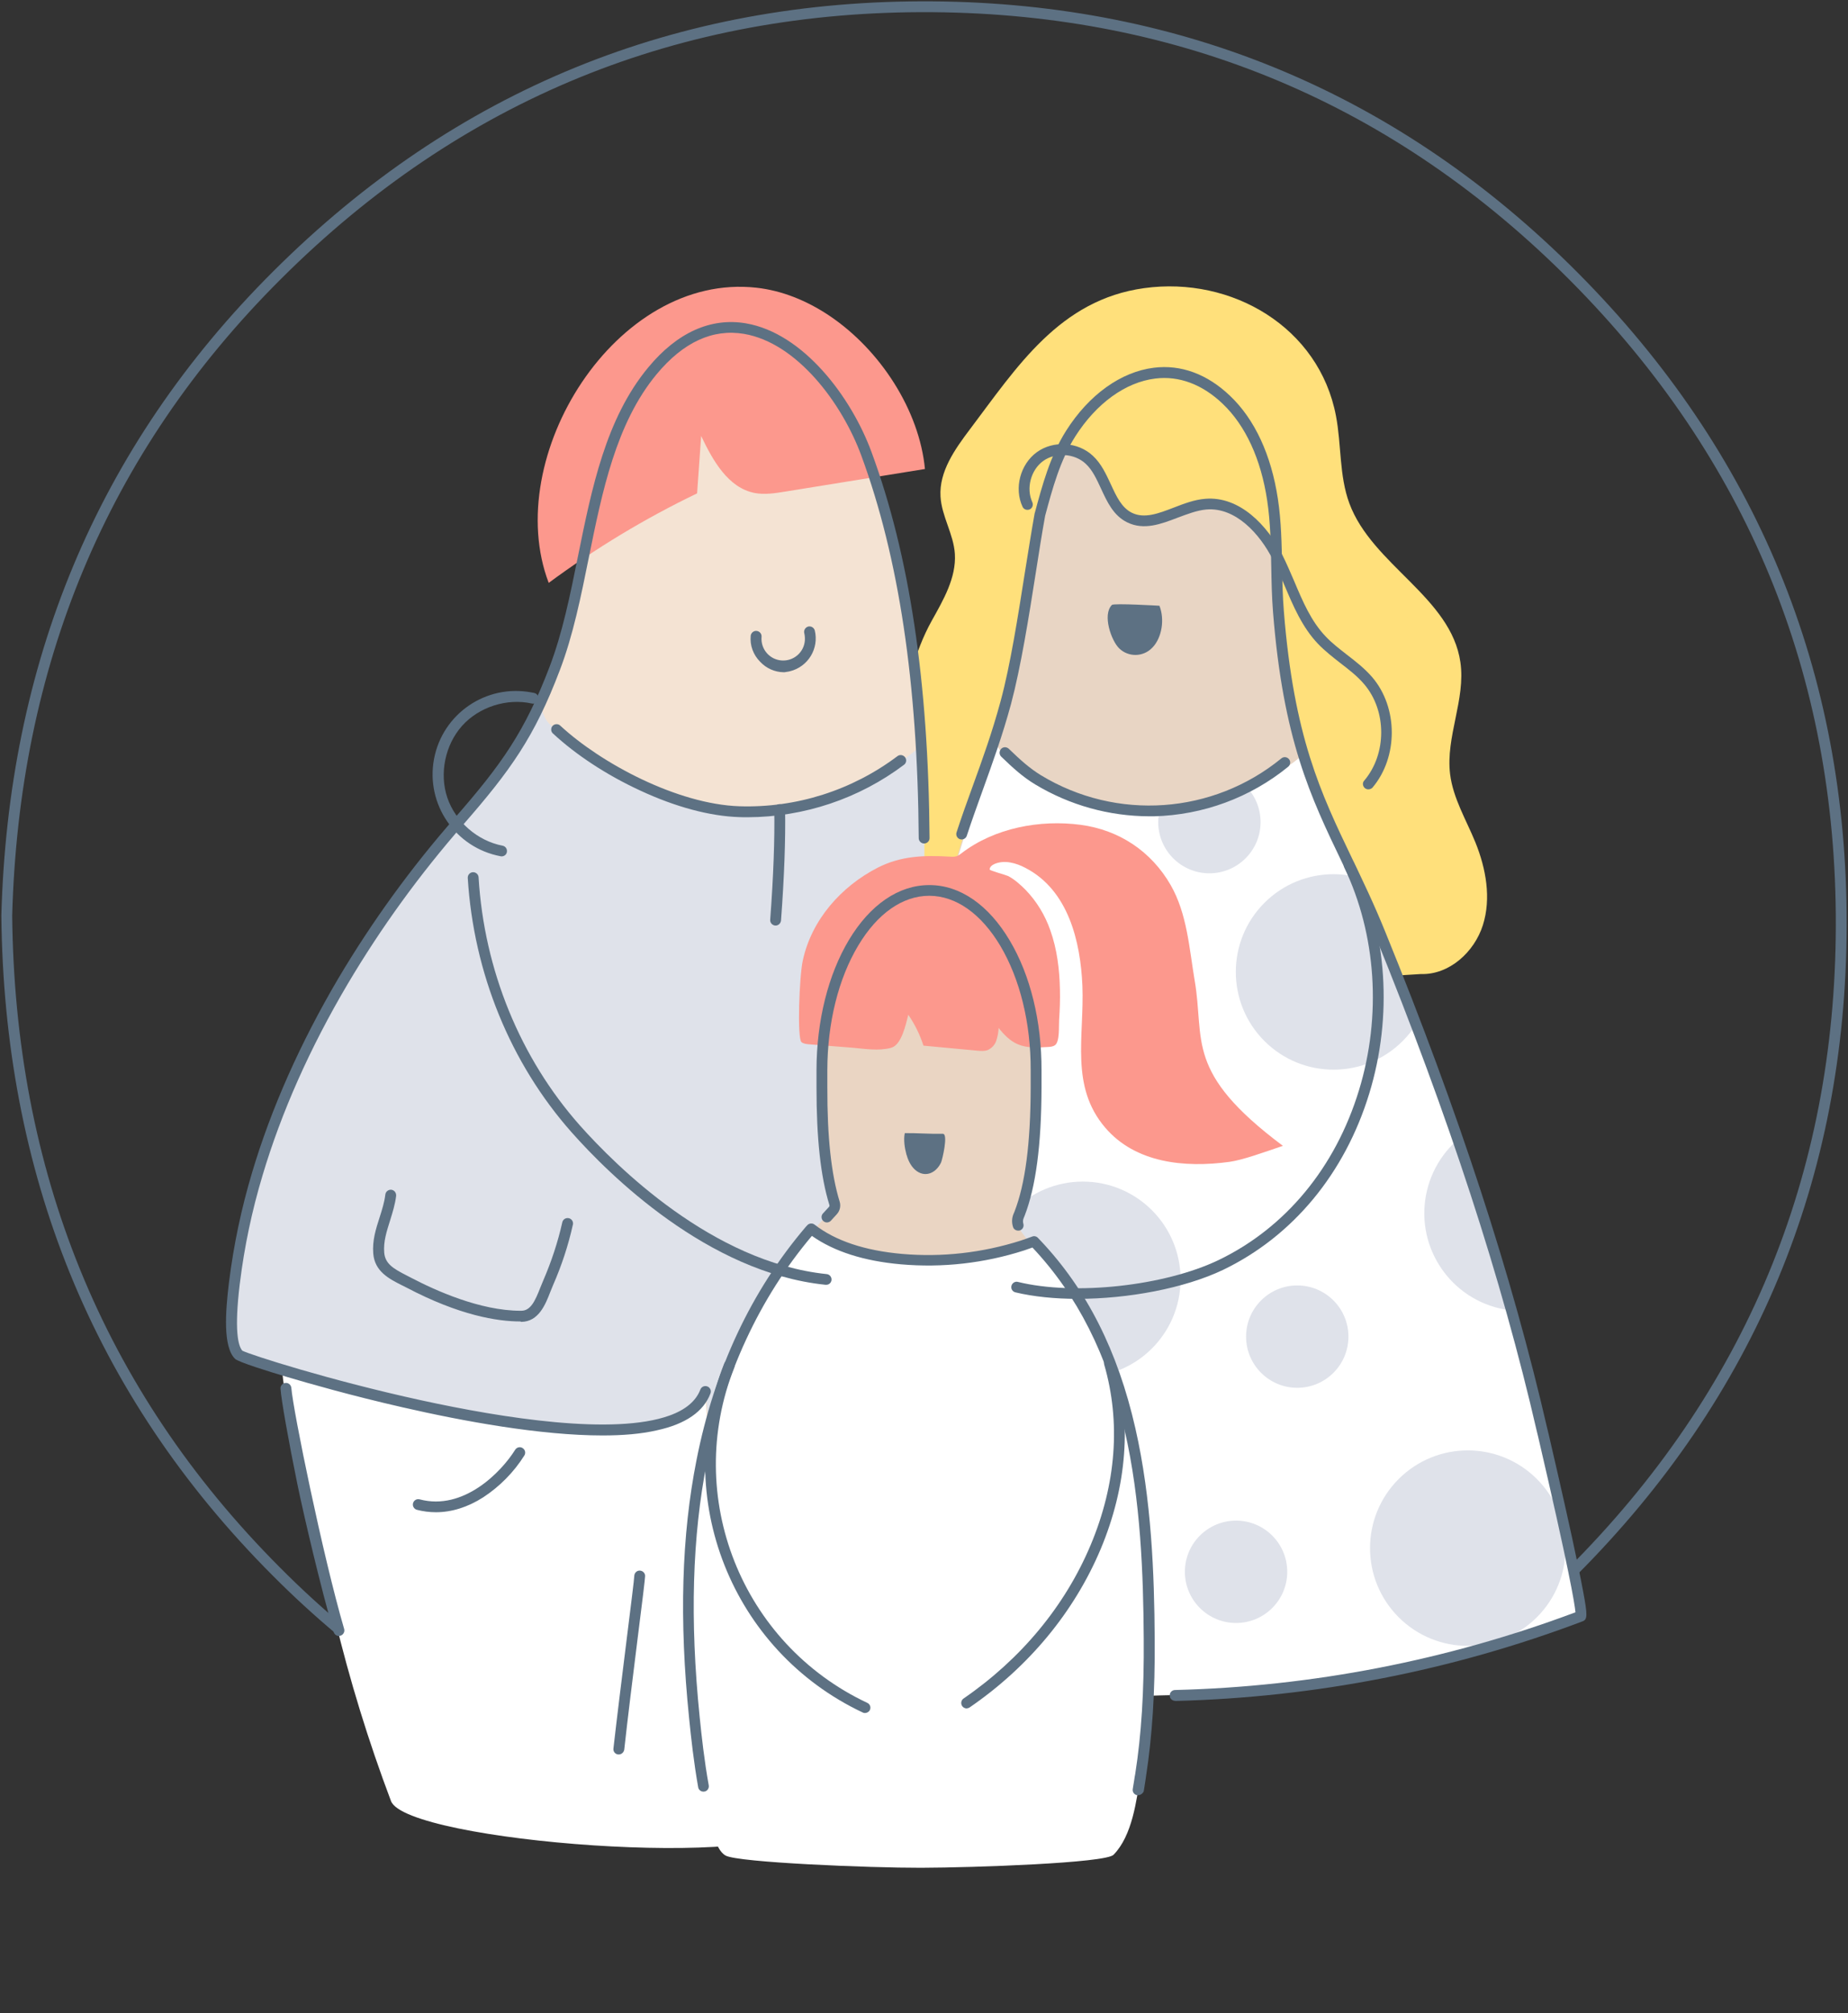
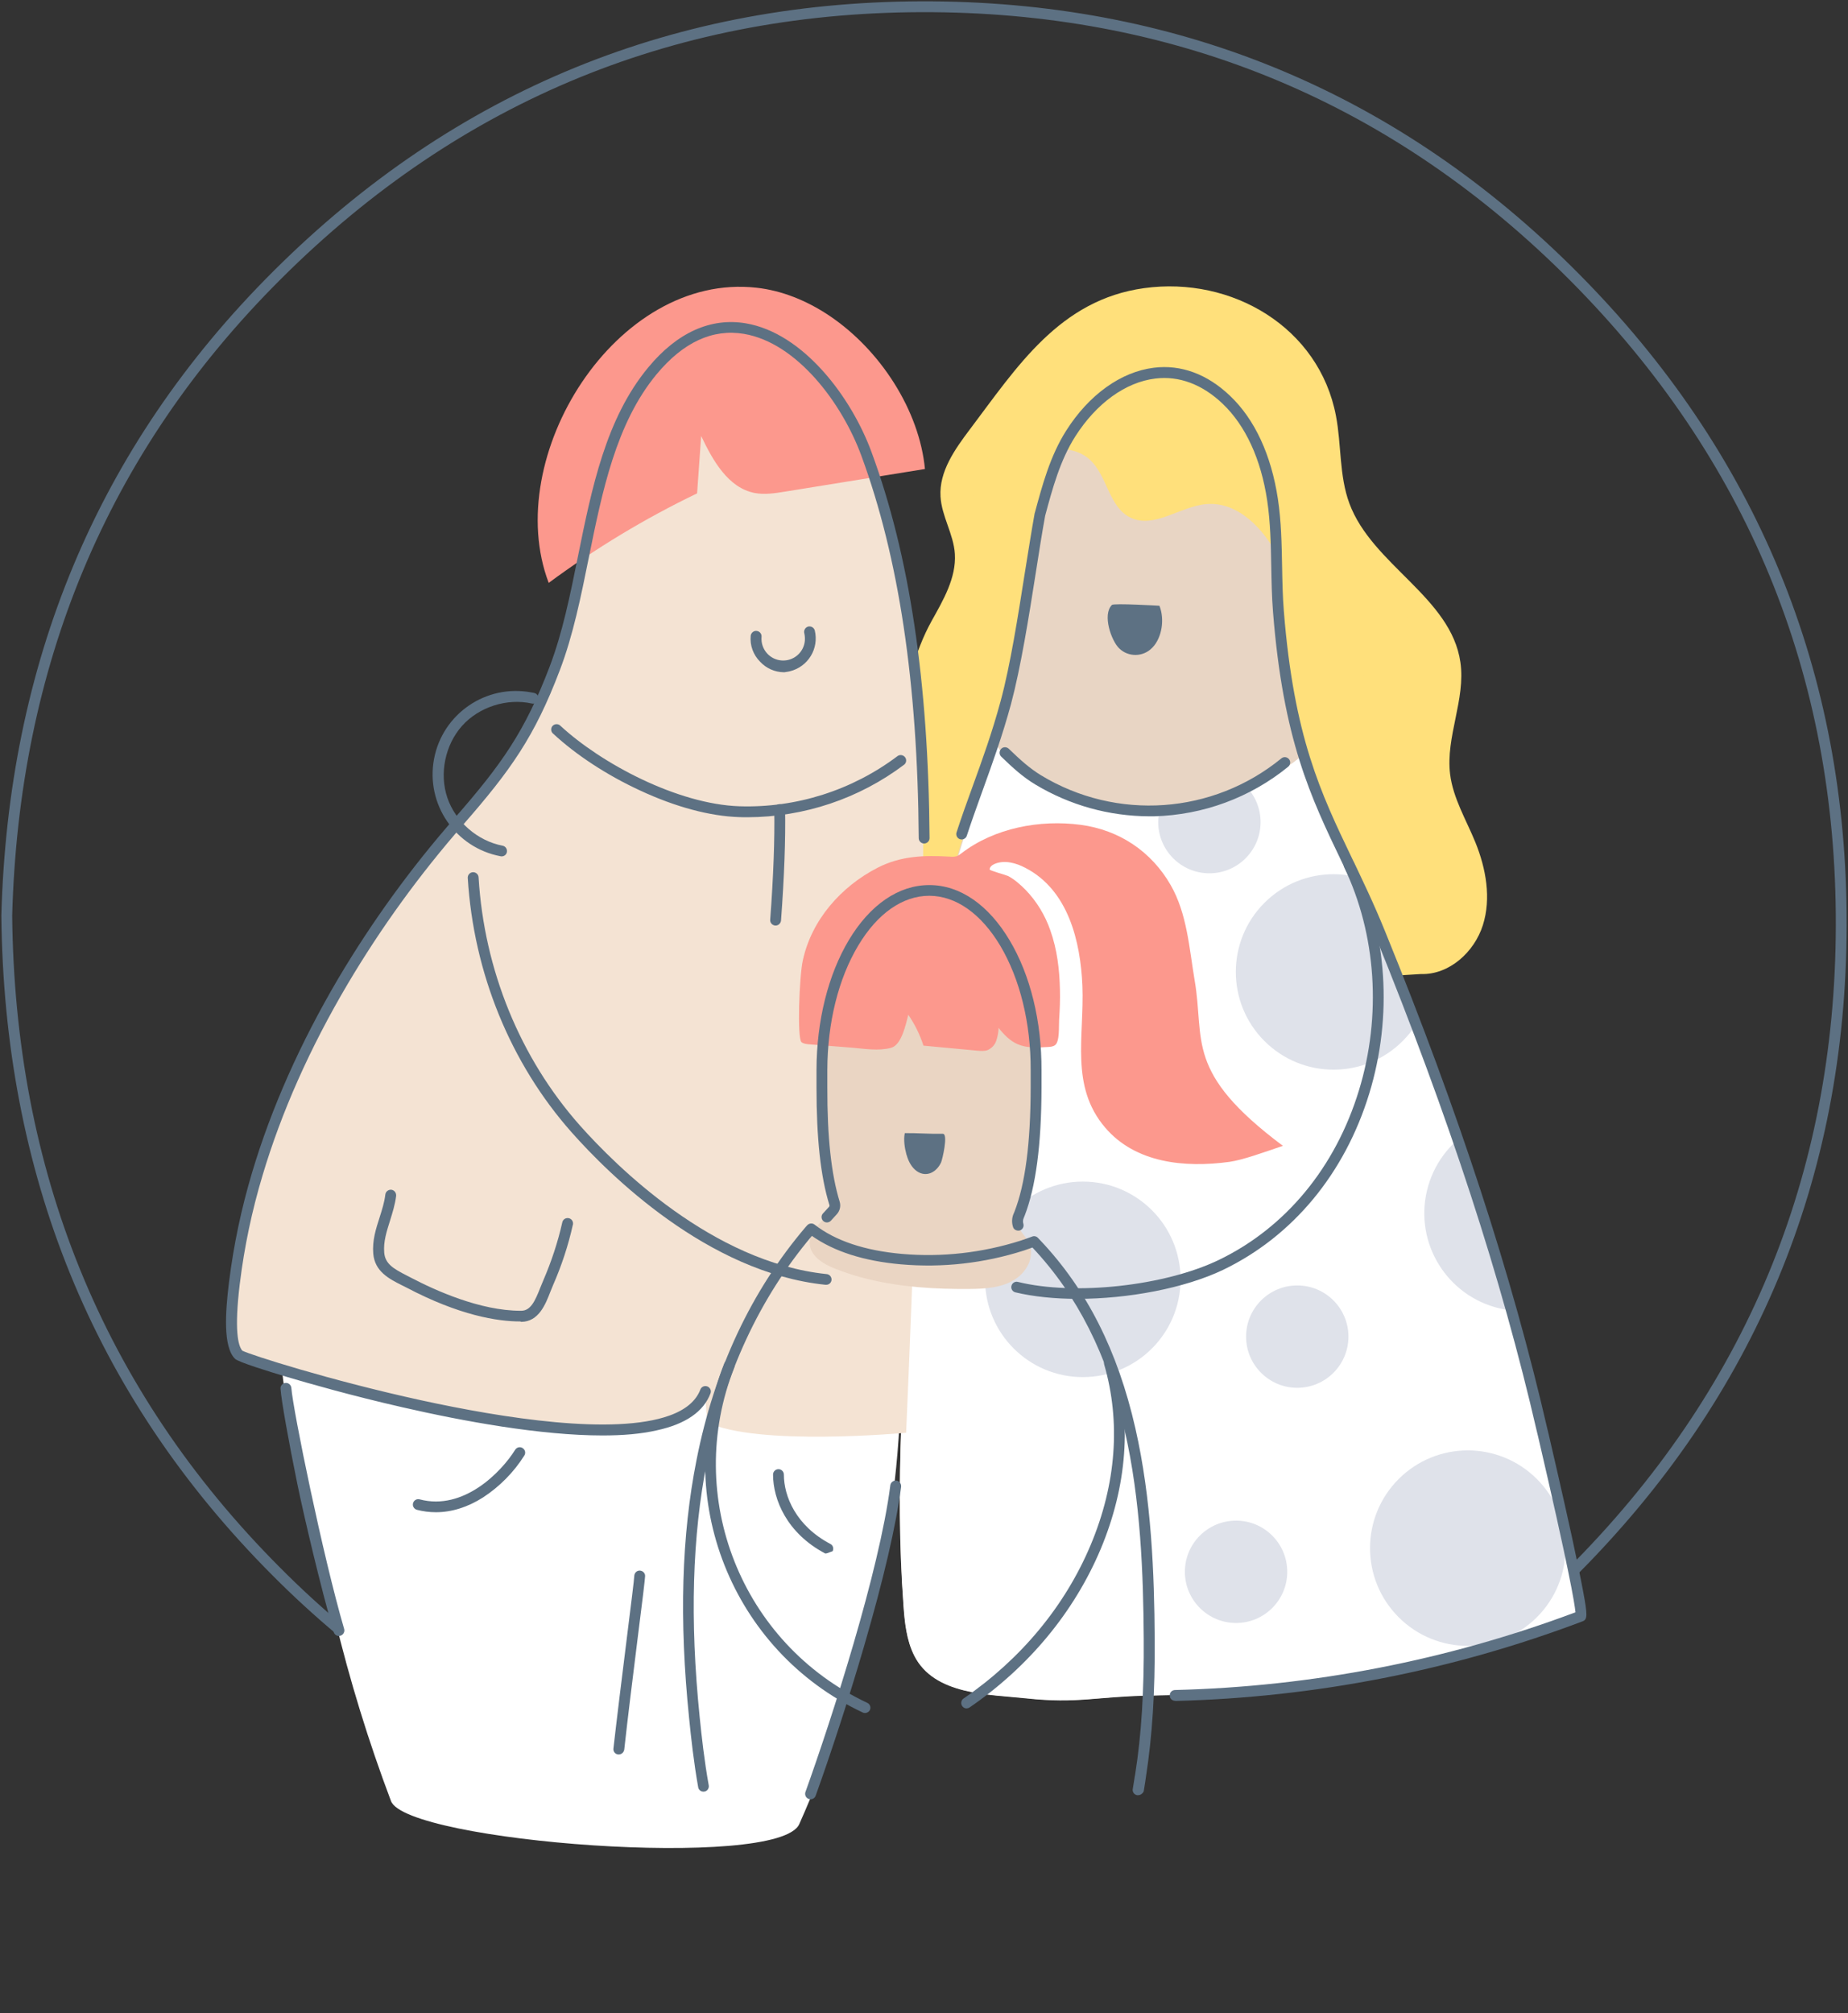
<svg xmlns="http://www.w3.org/2000/svg" xmlns:xlink="http://www.w3.org/1999/xlink" version="1.1" id="Layer_1" x="0px" y="0px" viewBox="0 0 1365 1486.8" style="enable-background:new 0 0 1365 1486.8;" xml:space="preserve">
  <rect x="0" y="0" width="1365" height="1486.8" fill="#333333" stroke="none" />
  <style type="text/css">
	.st0{fill:none;stroke:#5D7183;stroke-width:8;stroke-miterlimit:10;}
	.st1{fill:#FFE07B;}
	.st2{fill:#E8D5C4;}
	.st3{fill:#FFFFFF;}
	.st4{clip-path:url(#SVGID_2_);}
	.st5{fill:#DFE2EA;}
	.st6{fill:#5D7183;}
	.st7{fill:#F4E3D3;}
	.st8{fill:#FC988D;}
	.st9{fill:#EAD5C3;}
</style>
  <title>family</title>
  <g>
    <g id="Layer_3">
      <path class="st0" d="M302.2,1242.8c-35.1-24.3-67.9-51.7-98-82C71,1027.4,6.9,864.2,5,676.2C10,492.4,74.2,333.1,204.9,203    C338.3,70,501,3.5,689.1,5c184.3,1.5,343.5,68.6,473.6,199.4c131.3,132.1,197.8,293.1,197.3,479.2    c-0.4,185.7-67.3,346.1-198.8,477.5c-8.2,8.2-16.6,16.2-25,23.9" />
    </g>
    <g id="_2">
      <path class="st1" d="M688.3,741.7c-14.3-8.7-50.6-192.3-0.1-283.2c8.6-15.4,18.2-31.8,17.1-49.4c-0.9-14.6-9.8-27.8-10.6-42.4    c-1.1-18.4,10.6-34.9,21.7-49.6c34.8-46.1,66.2-95.7,128.8-104.3c64.6-8.9,129.2,28.9,141.6,94.4c4.1,21.4,2.3,44.1,9.9,64.6    c16.8,45.4,75.1,69.3,82,117.3c4,27.5-11,55.1-7.6,82.7c2.2,17.8,11.9,33.7,18.7,50.4c7.8,19.3,11.8,41.2,5.5,61.1    s-24.9,36.8-45.8,36.1L688.3,741.7z" />
      <path class="st2" d="M1092.7,887.9c6.5,19.9,54.5,191,68.5,261.2c6,30.2,6.1,44.5,6.1,44.5s-123.8,55.2-319.2,58.6    c-38.2,0.7-51.9,6.1-89.9,2c-27.8-3-68-2.2-82.8-31.5c-5.8-11.5-7.1-24.7-8-37.5c-6.4-88-0.3-176.2,7-264    c5.8-70.2,9.6-142.3,17.3-213c7.9-72.2,32.3-119.6,51.1-189.5C753.3,479.6,760.7,420,768,380c5.6-20.7,11.3-41.7,22.8-59.8    c26.4-41.7,74.4-63.6,115-25c20,19,30,46.5,34.1,73.8s3,55.1,4.4,82.6c3.5,71.1,33.3,152.3,69.1,223.2    C1049.8,747.4,1070.4,819.6,1092.7,887.9z" />
      <path class="st3" d="M1160.1,1149.2c-9.4-64.6-64.1-250.9-70.6-270.8c-22.3-68.4-53.9-148.4-84.4-222.7    c-13.5-32.9-33.6-63.1-43.6-97.7c-14.2,13.5-38,21.2-55,29.9c-65.7,33.6-156.8-3-172.3-42c-15.2,57.9-36,102.1-42.6,162.5    c-7.7,70.7-11.5,142.8-17.3,213c-7.2,87.8-13.4,176-7,264c0.9,12.8,2.2,26,8,37.5c14.8,29.2,55.1,28.5,82.8,31.5    c38,4.1,51.7-1.4,89.9-2c192.1-2.8,319.1-58.6,319.1-58.6S1164.6,1179.6,1160.1,1149.2z" />
      <g>
        <defs>
          <path id="SVGID_1_" d="M1161.2,1149.2c-10.6-61.3-35.1-147.5-52.7-210.4c-5.7-20.1-70.6-213.8-103.3-283.2      c-15.2-32.2-33.6-63.1-43.6-97.7c-14.2,13.5-38,21.2-55,29.9c-65.7,33.6-144.7-12-172.3-42c-15.2,57.9-36,102.1-42.6,162.5      c-7.7,70.7-11.5,142.8-17.3,213c-7.2,87.8-13.4,176-7,264c0.9,12.8,2.2,26,8,37.5c14.8,29.2,55.1,28.5,82.8,31.5      c38,4.1,51.7-2,89.9-2c180.1,0,319.1-58.6,319.1-58.6S1167.6,1186.5,1161.2,1149.2z" />
        </defs>
        <clipPath id="SVGID_2_">
          <use xlink:href="#SVGID_1_" style="overflow:visible;" />
        </clipPath>
        <g class="st4">
          <circle class="st5" cx="799.8" cy="944.9" r="72.2" />
          <ellipse transform="matrix(0.707 -0.707 0.707 0.707 -219.011 906.901)" class="st5" cx="985.2" cy="717.8" rx="72.2" ry="72.2" />
          <ellipse transform="matrix(0.23 -0.973 0.973 0.23 -5.63 1783.879)" class="st5" cx="1124.1" cy="895.5" rx="72.2" ry="72.2" />
          <circle class="st5" cx="958.2" cy="987.2" r="37.8" />
          <circle class="st5" cx="893.3" cy="607.2" r="37.8" />
          <circle class="st5" cx="913" cy="1160.9" r="37.8" />
        </g>
      </g>
      <path class="st1" d="M768.3,337.1c-10,7.2-13.1,19.7-10.7,31.3c2.2,10.4,5.3,22.4-7.3,27.9c-8.6,3.7-19.3,0.1-25.1-7.2    s-7.4-17.4-5.7-26.7s6.2-17.7,11.3-25.5c12.9-19.6,30-36.3,49.3-49.7c27.5-19.3,61-32.4,94.4-28.2c33.4,4.2,65.2,29.1,70.1,62.3    c1.3,8.6,0.8,17.5,2.6,26c2.4,10.9,8.4,20.6,14.9,29.8c15.5,22,33.8,41.9,54.3,59.4c16.5,14,35,27.1,44.7,46.5    c8.3,16.5,9,36.3,3.8,54s-16.1,33.5-29.5,46.2c-4.6,4.3-10.3,8.6-16.6,8.2c-3.9-0.3-8.2-3.7-8.9-7.7c-0.8-4.4,2.2-6,4.6-9.2    c5.1-6.9,8-15.9,9.3-24.3c2.4-16.7-1.8-34.5-12.8-47.5c-9.8-11.5-23.8-18.9-34.2-29.9c-16-16.9-22.2-40.6-32.7-61.4    s-29.7-41-52.9-39.1c-19.5,1.6-38.8,18.6-56.4,9.9c-15.8-7.8-16.8-30.6-29.7-42.6C795.2,330.4,779,329.4,768.3,337.1z" />
      <path class="st6" d="M848.8,602.9c-29.7-0.1-58.7-8.2-84.1-23.5c-9.3-5.6-16.6-12.3-25.1-20.5c-1.6-1.5-1.7-4-0.2-5.7    s4-1.7,5.7-0.2c0,0,0.1,0.1,0.1,0.1c8.4,8.1,15.1,14.2,23.7,19.5c55.9,33.9,127,28.9,177.6-12.5c1.7-1.4,4.2-1.1,5.6,0.6    s1.1,4.2-0.6,5.6l0,0c-28.1,22.9-63,35.7-99.2,36.6C851.1,602.9,850,602.9,848.8,602.9z" />
      <path class="st6" d="M826.7,478.9L826.7,478.9c6.8,6.6,17.7,6.4,24.3-0.4c0.1-0.1,0.3-0.3,0.4-0.4c6.8-7.2,9-20.6,5-30.7    c0,0-33.7-2-35.1-0.6C814,454.1,821,473.5,826.7,478.9z" />
-       <path class="st6" d="M1010.7,583c-2.2,0-4-1.8-4-4c0-0.9,0.3-1.8,1-2.5c16.7-19.7,16.7-51.6-0.1-71.2c-5-5.9-11.1-10.6-17.6-15.6    c-5.6-4.4-11.4-8.9-16.5-14.2c-11.7-12.3-18.3-28-24.7-43.1c-2.7-6.4-5.5-13-8.7-19.2c-9.6-19-27.5-38.7-49-36.9    c-6.9,0.6-14.1,3.4-21.1,6c-12.3,4.7-25,9.6-37.4,3.5c-10.2-5-14.8-15.1-19.3-24.8c-3.3-7.1-6.3-13.8-11.4-18.5    c-8.2-7.7-22.3-8.6-31.4-2s-12.7,20.2-8,30.4c0.9,2,0.1,4.4-1.9,5.3s-4.4,0.1-5.3-1.9c-6.4-13.7-1.7-31.4,10.5-40.3    s30.5-7.7,41.5,2.7c6.2,5.8,9.7,13.5,13.2,21c4.1,8.9,7.9,17.2,15.5,21c9.3,4.6,19.8,0.5,31-3.8c7.5-2.9,15.3-5.9,23.3-6.5    c25.5-2.1,46,19.9,56.8,41.3c3.2,6.4,6.1,13.2,8.9,19.7c6.4,15.2,12.5,29.5,23.2,40.7c4.6,4.9,10,9,15.6,13.4    c6.5,5,13.2,10.2,18.8,16.7c19.2,22.5,19.2,59.1,0.1,81.6C1013,582.5,1011.9,583,1010.7,583z" />
      <path class="st3" d="M207.1,995.7c2.9,58.8,26.6,142.4,40.2,199.6c11,45.8,24.9,90.9,41.5,134.9c11.2,30.2,286.4,51.4,301.6,17    c45.5-102.6,73.8-213.9,75-326.4L207.1,995.7z" />
      <path class="st6" d="M598.7,1328.9c-2.2,0-4-1.8-4-4c0-0.5,0.1-0.9,0.2-1.3c19.5-54.3,54.6-163.2,62.7-226.4    c0.2-2.2,2.1-3.8,4.3-3.7c2.2,0.2,3.8,2.1,3.7,4.3c0,0.1,0,0.2,0,0.3c-3.7,28.4-12.9,68.1-27.5,118.2    c-10.4,35.7-23.7,76.8-35.6,109.9C601.9,1327.9,600.4,1328.9,598.7,1328.9z" />
      <path class="st6" d="M457.1,1295.8h-0.5c-2.2-0.2-3.8-2.2-3.5-4.4c2.5-22.1,6.6-55.1,9.9-81.6c2.8-22.5,5.5-43.8,5.5-45.9    c0.1-2.2,1.9-4,4.1-3.9s4,1.9,3.9,4.1c-0.1,2.3-1.9,17.6-5.6,46.6c-3.3,26.5-7.4,59.4-9.8,81.5    C460.8,1294.2,459.1,1295.8,457.1,1295.8z" />
      <path class="st6" d="M322,1116.9c-4.8,0-9.5-0.6-14.1-1.8c-2.1-0.6-3.4-2.8-2.8-4.9c0.6-2.1,2.7-3.4,4.9-2.8    c32.4,8.6,60.3-20.2,70.5-36.6c1.2-1.9,3.6-2.5,5.5-1.3c1.9,1.2,2.5,3.6,1.3,5.5c0,0,0,0,0,0c-7.8,12.4-18.2,22.9-30.4,30.9    C345.5,1113.2,333.6,1116.9,322,1116.9z" />
-       <path class="st6" d="M609.6,1147.4c-0.6,0-1.3-0.2-1.9-0.5c-28.5-15-38.6-40-38.6-58.3c0-2.2,1.8-4,4-4l0,0c2.2,0,4,1.8,4,4    c0,16,8.9,37.8,34.3,51.2c2,1,2.7,3.4,1.7,5.4C612.5,1146.5,611.1,1147.4,609.6,1147.4L609.6,1147.4z" />
+       <path class="st6" d="M609.6,1147.4c-28.5-15-38.6-40-38.6-58.3c0-2.2,1.8-4,4-4l0,0c2.2,0,4,1.8,4,4    c0,16,8.9,37.8,34.3,51.2c2,1,2.7,3.4,1.7,5.4C612.5,1146.5,611.1,1147.4,609.6,1147.4L609.6,1147.4z" />
      <path class="st7" d="M520.6,1026.7c-23.9,73.1-338.8-20.5-344.2-25.9c-8.9-8.8-4.6-42.5-3.3-53.6c3.4-27.1,9-53.9,16.8-80.1    c14.8-50,36.9-97.7,63.3-142.5c24.9-41.9,53.5-81.4,85.7-118.1c34.3-39.2,52.1-63.9,70.7-112.9c26.2-69.1,23.8-161.4,72.1-219.8    c61.6-74.4,133.6-5.1,158,61.2c34.1,92.5,42.2,192.4,42.2,290.3c0,150.7-12.6,432.9-12.6,432.9s-110.2,10.3-147-7.8L520.6,1026.7z    " />
-       <path class="st5" d="M405.6,534.4c-3.5-3.4-4.6-8.5-6.6-12.9c-15.2,32.7-32.1,54.8-59.5,86.2c-32.1,36.6-60.8,76.2-85.7,118.1    c-26.5,44.8-48.5,92.5-63.3,142.5c-7.8,26.2-13.5,53-16.8,80.1c-1.3,11.2-5.6,44.8,3.3,53.6c5.4,5.3,320.2,99,344.2,25.9l2,23.8    c36.7,18.1,147,7.8,147,7.8s12.6-282.2,12.6-432.9c0-20.2-1.1-55.6-1.9-76C665.6,561.7,548,671.7,405.6,534.4z" />
      <path class="st6" d="M384.3,976c-16.8,0-44.9-4.4-84.2-25.1l-3.4-1.7c-9.3-4.7-19.9-10.1-21-23.3c-0.8-9.8,2-18.4,4.7-26.8    c1.8-5.7,3.5-11,4.2-16.7c0.2-2.2,2.1-3.8,4.3-3.7c2.2,0.2,3.8,2.1,3.7,4.3c0,0.1,0,0.2,0,0.3c-0.8,6.4-2.7,12.4-4.5,18.2    c-2.5,8-5,15.5-4.3,23.7s6.7,11.8,16.7,16.9c1.2,0.6,2.3,1.2,3.5,1.8c17.2,9,50.5,24.2,80.5,24.2h0.5c6.9,0,10.2-7.1,14.1-17.1    c0.7-1.8,1.4-3.5,2.1-5.1c6-13.9,10.8-28.3,14.1-43c0.4-2.2,2.5-3.6,4.7-3.2c2.2,0.4,3.6,2.5,3.2,4.7c0,0.1,0,0.2-0.1,0.3    c-3.4,15.3-8.3,30.1-14.6,44.5c-0.6,1.5-1.3,3.1-2,4.9c-3.6,9.3-8.6,22.1-21.5,22.2L384.3,976z" />
      <path class="st6" d="M552.1,603.6c-2,0-4.1,0-6.1-0.1c-21.7-0.7-47.2-7.5-73.5-19.8c-24.4-11.3-47.1-26.2-64-41.9    c-1.7-1.4-1.8-4-0.4-5.6s4-1.8,5.6-0.4c0.1,0.1,0.1,0.1,0.2,0.2c29.9,27.7,86.4,58,132.4,59.5c42,1.3,83.1-11.8,116.7-37.1    c1.8-1.3,4.3-0.8,5.6,1c1.2,1.7,0.9,4.1-0.8,5.4C634.5,589.9,593.9,603.5,552.1,603.6z" />
      <path class="st8" d="M612.2,232.9c38.2,25.5,66.9,70.4,71,113.5l-103.3,16.7c-7.5,1.2-15.1,2.4-22.5,1    c-19.6-3.8-30.9-24-39.5-42.1c-1,14.1-2,28.3-3,42.4c-38.5,18.5-75.2,40.7-109.6,66.1c-35.3-92.8,49.5-229.6,153.5-218    C577.6,214.6,595.8,222,612.2,232.9z" />
      <path class="st6" d="M572.9,683.6h-0.3c-2.2-0.2-3.9-2.1-3.7-4.3c2.4-32.2,3.4-59.5,3-81.3c0-2.2,1.7-4,3.9-4.1c0,0,0,0,0,0h0.1    c2.2,0,4,1.7,4,3.9c0.4,22-0.6,49.6-3,82C576.7,681.9,575,683.6,572.9,683.6z" />
      <path class="st6" d="M445.1,1060.2c-45.8,0-102.9-10.5-147.8-20.8c-37.7-8.6-69.4-17.7-84.9-22.3c-13.5-4-36.4-11.1-38.8-13.5    c-9-8.9-7.1-34.7-4.5-56.2l0.1-0.7c3.4-27.3,9.1-54.3,17-80.7c14.1-47.3,35.5-95.5,63.7-143.4c25-42.1,53.8-81.8,86.1-118.6    c34.4-39.4,51.7-63.6,70-111.7c9.5-25,15.1-52.6,21-81.9c10.1-49.8,20.5-101.3,51.8-139c21.3-25.8,46.2-37,72.1-32.6    c42.4,7.2,77.8,54.3,92.8,95c28.1,76.2,42.1,169.5,42.9,285.2c0,2.2-1.8,4-4,4l0,0c-2.2,0-4-1.8-4-4    c-0.8-114.8-14.7-207.2-42.4-282.5c-14.2-38.6-47.4-83.2-86.6-89.9c-23.2-3.9-44.9,6.1-64.6,29.8c-30,36.2-40.2,86.7-50.1,135.5    c-5.7,28.3-11.6,57.5-21.4,83.1c-18.7,49.3-36.4,74-71.4,114.1c-31.9,36.5-60.5,75.8-85.2,117.5c-27.9,47.2-49.1,94.9-63,141.6    c-7.8,26-13.4,52.5-16.7,79.4l-0.1,0.7c-4.1,34-1.3,45.7,1.9,49.3c6.2,3.1,64.3,21.8,132,36.6c61,13.3,142.4,26.1,183.5,11.3    c12-4.3,19.6-10.8,22.8-19.2c0.8-2.1,3.1-3.1,5.2-2.3c2,0.8,3.1,3.1,2.3,5.1c-5.1,13.5-18.4,22.7-39.6,27.3    C473.5,1059.1,459.9,1060.2,445.1,1060.2z" />
      <path class="st6" d="M370.5,632.5c-0.3,0-0.5,0-0.8-0.1c-33.4-6.3-55.4-38.5-49.1-71.9c6.3-33.4,38.5-55.4,71.9-49.1    c0.7,0.1,1.4,0.3,2.1,0.4c2.2,0.5,3.5,2.6,3,4.8c-0.5,2.2-2.6,3.5-4.8,3l0,0c-18.3-4.1-39,2.5-51.5,16.5s-16.9,35.2-10.9,53    s22.4,32,40.8,35.5c2.2,0.4,3.6,2.5,3.2,4.7C374.1,631.2,372.4,632.5,370.5,632.5L370.5,632.5z" />
      <path class="st6" d="M578.8,496.5c-6.6-0.1-12.8-2.9-17.3-7.7c-5.1-5.1-7.7-12.1-7-19.3c0.3-2.2,2.3-3.8,4.5-3.5    c2.2,0.3,3.8,2.3,3.5,4.5l0,0c-0.7,8.9,5.9,16.6,14.7,17.3c8.9,0.7,16.6-5.9,17.3-14.7c0.1-1.8,0-3.6-0.4-5.3    c-0.6-2.1,0.6-4.3,2.7-5c2.1-0.6,4.3,0.6,5,2.7c3.3,13.5-4.9,27-18.4,30.3c-0.9,0.2-1.9,0.4-2.8,0.5    C580,496.5,579.3,496.5,578.8,496.5z" />
      <path class="st9" d="M641.5,944.8c24.2,5.9,49.5,7.4,74.5,7.2c11.9-0.1,24.5-0.8,34.3-7.5c4.5-3,8-7.3,10-12.4    c2-5.6,1.8-12-1.7-16.8c-3.7-5-9.2-10.4-6.3-17.2c0.2-0.5,0.4-1,0.6-1.5c7.7-19.8,12.2-49.2,12.3-93.1c0-2.9,0-11.3,0-13.1    c0.1-73.2-35.2-132.5-78.9-132.6S607.2,716.8,607,790c0,1.7,0,10.1,0,13.1c-0.1,40.6,3.7,68.8,10.3,88.5c-8.3,9-26,21-16.5,34.5    c3.9,5.5,10.3,8.6,16.5,11.1C625.2,940.3,633.3,942.9,641.5,944.8z" />
-       <path class="st3" d="M848.7,1209.9c-0.7-102.1-9.4-212.9-83.2-291.1l-1.9-2c-2.9,1.1-5.7,2.1-8.6,3c-28.8,9.2-59.2,12.6-89.3,10    c-23.2-2-47.9-7.9-66.6-22.4l-1,1.1c-86.3,101.2-98.1,233-85.2,360c2.4,23.5,5.3,47.1,10.6,70.2c1.8,8,4.1,27.2,12.5,31.8    c9.3,5.1,106.6,9.1,144.3,9c39.2-0.1,136.3-3.5,142.2-9.6c13.9-14.2,17-40.2,19.9-58.8C847.5,1277.5,848.9,1243.6,848.7,1209.9z" />
      <path class="st6" d="M840.6,1325.9c-0.2,0-0.4,0-0.6,0c-2.2-0.3-3.7-2.4-3.3-4.6c0.4-2.3,0.7-4.6,1.1-6.8c0.2-1.4,0.4-2.8,0.7-4.2    c4.6-29.2,6.6-61.2,6.3-100.4c-0.3-46.9-2.2-101.9-14.1-153.6c-12.7-55.7-35-99.7-68-134.8l-0.1-0.1c-2.2,0.8-4.3,1.5-6.3,2.2    c-29.3,9.4-60.2,12.9-90.9,10.2c-27.3-2.4-49.4-9.5-65.7-21c-38.7,45.9-64.7,102-77.5,166.8c-10.9,55.2-12.7,116.8-5.4,188.5    c1.4,13.9,3.4,32.2,6.7,50.5c0.4,2.2-1.1,4.3-3.2,4.6c-2.2,0.4-4.3-1.1-4.6-3.2c0,0,0,0,0,0c-3.3-18.6-5.3-37-6.7-51    c-7.4-72.5-5.6-134.9,5.5-190.8c13.2-66.9,40.4-124.8,80.7-172.1l0.1-0.1l1-1.1c1.4-1.5,3.8-1.7,5.4-0.4    c15.3,11.9,37.1,19.2,64.5,21.6c29.6,2.6,59.4-0.8,87.7-9.8c2.7-0.9,5.6-1.9,8.5-3c1.5-0.6,3.2-0.2,4.3,1l1.3,1.4l0.6,0.6    c34.1,36.1,57,81.4,70,138.5c12,52.5,14,108,14.3,155.4c0.3,39.7-1.8,72-6.4,101.7c-0.2,1.4-0.4,2.8-0.6,4.2    c-0.3,2.2-0.7,4.5-1.1,6.9C844.2,1324.5,842.5,1325.9,840.6,1325.9z" />
      <path class="st8" d="M648.4,640.8c17.1-8.7,34.2-9.2,53.2-8.1c1.7,0.2,3.4,0.1,5-0.3c1.3-0.5,2.5-1.3,3.6-2.2    c24.3-18.7,58-25,88-21c28.5,3.8,52.2,19.6,66.5,44.5c12.2,21.3,13.7,46.7,17.7,70.3c7.7,44.7-7.8,67.7,65.2,122.3    c-15,5.1-29.6,10.4-39.3,11.8c-33.3,4.6-69.7,0.9-92-25.3c-26.1-30.6-15.3-67.3-16.8-104.7c-1.4-32.8-10.4-70.7-42.1-87.1    c-7-3.7-15.5-6-22.8-2.9c-1.8,0.8-3.6,2.2-3.6,4.1c0,0.8,11.9,4,13.6,4.8c4.8,2.5,9.1,6.4,12.9,10.2c8.2,8.5,14.4,18.7,18.3,29.9    c5,14,6.8,29,7.1,43.7c0.2,7.5-0.1,15.1-0.6,22.6c-0.3,4.1,0.6,16.1-3.1,18.6c-1.6,1.1-3.5,1.2-5.4,1.3    c-7.5,0.5-15.3,0.9-22.2-2.1c-5.7-2.5-10.1-7.1-14-12c-0.1,3.2-0.7,6.3-1.7,9.4c-1,3.1-3.3,5.5-6.2,6.9c-2.5,1-5.3,0.7-8,0.5    l-39.6-3.7c-2.6-8.1-6.4-15.8-11.2-22.8c-1.8,6.9-4.9,22.3-12.7,24.4c-9.2,2.5-19.6,0.7-28.9-0.1l-31.8-2.5c-2-0.2-4-0.4-5.5-1.6    c-3.3-2.8-1.6-49,1-60.4C599.5,679.3,621.3,654.7,648.4,640.8z" />
      <path class="st6" d="M752,908.9c-1.8,0-3.4-1.2-3.8-2.9c-1-3.2-0.8-6.6,0.5-9.6c0.2-0.5,0.4-0.9,0.6-1.4c8-20.5,11.9-50.5,12-91.6    v-13.1c0.1-34.7-7.9-67.2-22.4-91.7c-14.2-23.8-32.8-36.9-52.4-37h-0.1c-19.6,0-38.3,13-52.5,36.8c-14.6,24.4-22.7,56.9-22.8,91.7    v13.1c-0.1,36.5,2.9,64.1,9.1,84.3c1,3.2,0.2,6.8-2.1,9.3l-4.3,4.7c-1.5,1.7-4,1.8-5.6,0.4c-1.7-1.5-1.8-4-0.4-5.6    c0.1-0.1,0.1-0.1,0.2-0.2l4.3-4.7c0.4-0.4,0.5-1,0.3-1.5c-6.5-21-9.5-49.3-9.5-86.7V790c0.1-36.1,8.6-70.1,23.9-95.7    c15.7-26.2,36.8-40.6,59.4-40.6h0.1c22.6,0,43.7,14.6,59.3,40.9c15.3,25.7,23.6,59.7,23.5,95.8v13.1c-0.1,42.2-4.2,73.1-12.5,94.5    c-0.2,0.5-0.4,1.1-0.7,1.7c-0.6,1.3-0.6,2.9-0.2,4.2c0.6,2.1-0.6,4.3-2.7,4.9C752.7,908.9,752.4,908.9,752,908.9z" />
      <path class="st6" d="M669.5,852.6c0,0.2,0.1,0.4,0.2,0.5c1.3,4.8,3.8,9.3,7.5,11.9c6.9,4.8,14.4,1,17.9-6.4    c0.9-2,5.5-21.3,1.3-21.2c-9.4,0.2-18.8-0.6-28.1-0.5C667.3,841.8,668.2,847.8,669.5,852.6z" />
      <path class="st6" d="M638.9,1265.2c-0.6,0-1.2-0.1-1.7-0.4c-96.7-45.6-141.4-158.5-102.2-257.9c0.8-2,3.2-3,5.2-2.2    c2,0.8,3,3.1,2.2,5.2c-37.7,95.6,5.2,204,98.2,247.8c2,0.9,2.9,3.3,1.9,5.3C641.9,1264.3,640.4,1265.2,638.9,1265.2L638.9,1265.2z    " />
      <path class="st6" d="M714,1261.8c-2.2,0-4-1.8-4-4c0-1.3,0.6-2.6,1.7-3.3c42.5-29.2,75-68.4,93.9-113.4s22.3-90.9,10-133.3    c-0.6-2.1,0.6-4.3,2.7-5c2.1-0.6,4.3,0.6,5,2.7l0,0c12.8,44.2,9.2,92.1-10.3,138.6c-19.5,46.3-52.9,86.8-96.7,116.9    C715.6,1261.5,714.8,1261.7,714,1261.8z" />
      <path class="st6" d="M610,948.9h-0.4c-87-9-160-81.7-187.3-112.5c-45.3-51.1-72.5-117.9-76.8-188c-0.1-2.2,1.6-4.1,3.8-4.2    s4.1,1.6,4.2,3.8c4.1,68.4,30.7,133.4,74.8,183.2C455,861.2,526.2,932.2,610.4,941c2.2,0.1,3.9,2,3.8,4.2    C614.1,947.4,612.2,949.1,610,948.9L610,948.9L610,948.9z" />
      <path class="st6" d="M795.9,959.3c-16.7,0-32.5-1.6-45.9-4.8c-2.1-0.5-3.5-2.7-2.9-4.8c0.5-2.1,2.7-3.5,4.8-2.9    c41.8,10.3,108.2,3,148.1-16.1c49.5-23.8,86.4-68.4,103.8-125.5c16.8-55,12.8-115-10.9-164.6c-1-2-0.1-4.4,1.9-5.3    c2-1,4.4-0.1,5.3,1.9c24.6,51.4,28.7,113.5,11.3,170.4c-18.1,59.2-56.5,105.5-108,130.3C874.9,951.5,833.2,959.3,795.9,959.3z" />
      <ellipse transform="matrix(0.707 -0.707 0.707 0.707 -490.906 1101.707)" class="st5" cx="1084.4" cy="1143.4" rx="72.2" ry="72.2" />
      <path class="st6" d="M868,1256.2c-2.2,0-4-1.7-4-4c0-2.2,1.7-4,4-4c101.1-2.5,201-21.9,295.7-57.4c-0.6-6.6-4.9-32.3-27.6-129.8    l-1-4.1c-25.9-112.4-64.9-232.1-119.3-365.8c-8.2-20.2-16.5-37.3-24.4-53.9c-23.4-48.7-43.6-90.8-51.1-185.2    c-0.9-11.2-1.1-22.6-1.3-33.6c-0.3-16.1-0.6-32.7-3-48.7c-4.6-30.7-16-55.4-32.9-71.5c-15-14.3-32.2-20.8-49.8-18.6    c-22,2.7-43.5,18.3-59.1,42.8c-11.2,17.7-16.8,38.4-22.2,58.5c-2.3,12.6-4.6,27.2-7,42.6c-5.1,32.5-11,69.4-18.2,96.4    c-6.4,23.6-13.7,43.6-20.7,63.1c-4.2,11.7-8.2,22.7-12,34.3c-0.7,2.1-3,3.2-5.1,2.5c-2-0.7-3.1-2.9-2.5-4.9    c3.8-11.7,7.8-22.8,12.1-34.6c7-19.3,14.2-39.2,20.5-62.5c7.2-26.5,12.9-63.2,18-95.5c2.5-15.5,4.8-30.2,7.1-43    c0-0.1,0-0.2,0.1-0.3c5.6-20.7,11.3-42.1,23.2-60.9c16.8-26.5,40.4-43.5,64.8-46.5c20-2.5,39.5,4.7,56.3,20.8    c18.2,17.3,30.4,43.6,35.3,76.1c2.5,16.5,2.8,33.4,3.1,49.7c0.2,10.9,0.4,22.2,1.3,33.2c7.4,92.9,27.3,134.4,50.3,182.4    c8,16.7,16.3,33.9,24.6,54.4c54.6,134.1,93.7,254.2,119.7,367l1,4.1c2.9,12.4,10.5,45.3,17.1,75.5c3.7,17.1,6.5,30.6,8.3,40.3    c3.4,18.1,3.3,21-0.4,22.4c-96.2,36.4-197.9,56.2-300.7,58.8L868,1256.2z" />
      <path class="st6" d="M250.3,1208.3c-1.8,0-3.3-1.2-3.8-2.9c-9.6-32.8-22-85.7-26.8-109c-6.6-32.3-11.9-62.1-12.5-70.7    c-0.2-2.2,1.5-4.1,3.7-4.3s4.1,1.5,4.3,3.7c1.2,16.2,23.2,123.9,39,178c0.6,2.1-0.6,4.3-2.7,5    C251.1,1208.2,250.7,1208.2,250.3,1208.3L250.3,1208.3z" />
    </g>
  </g>
</svg>